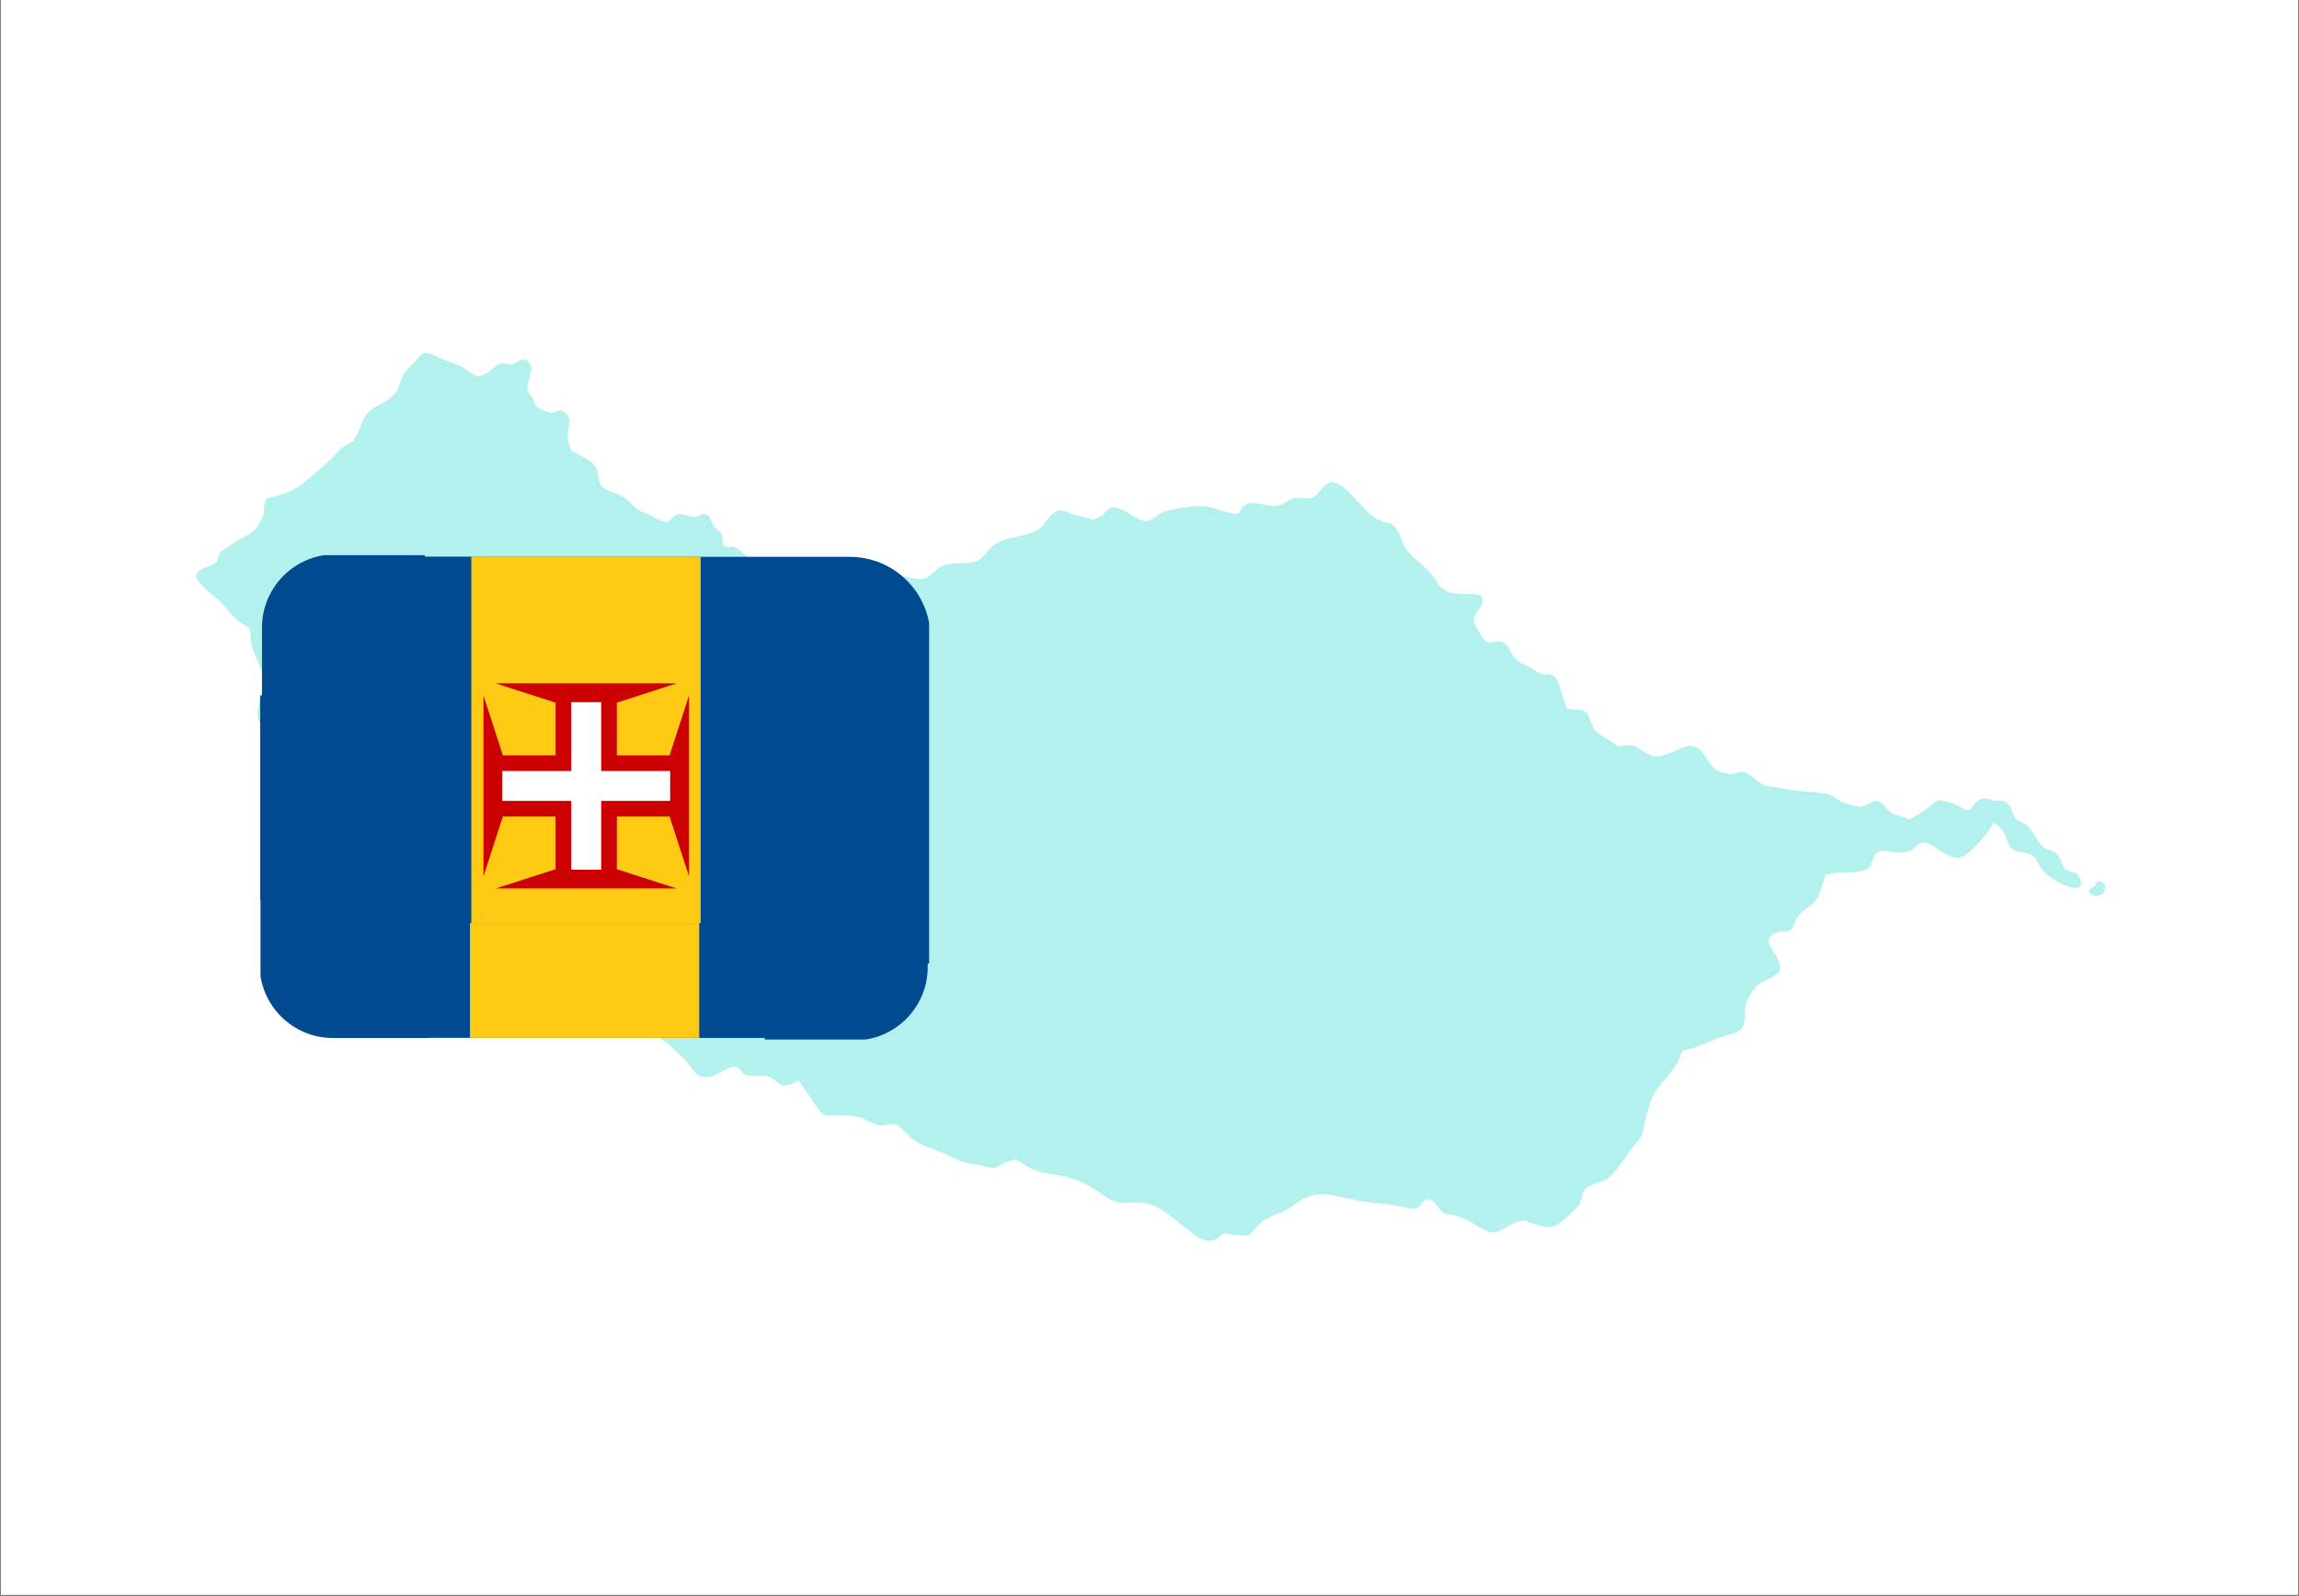
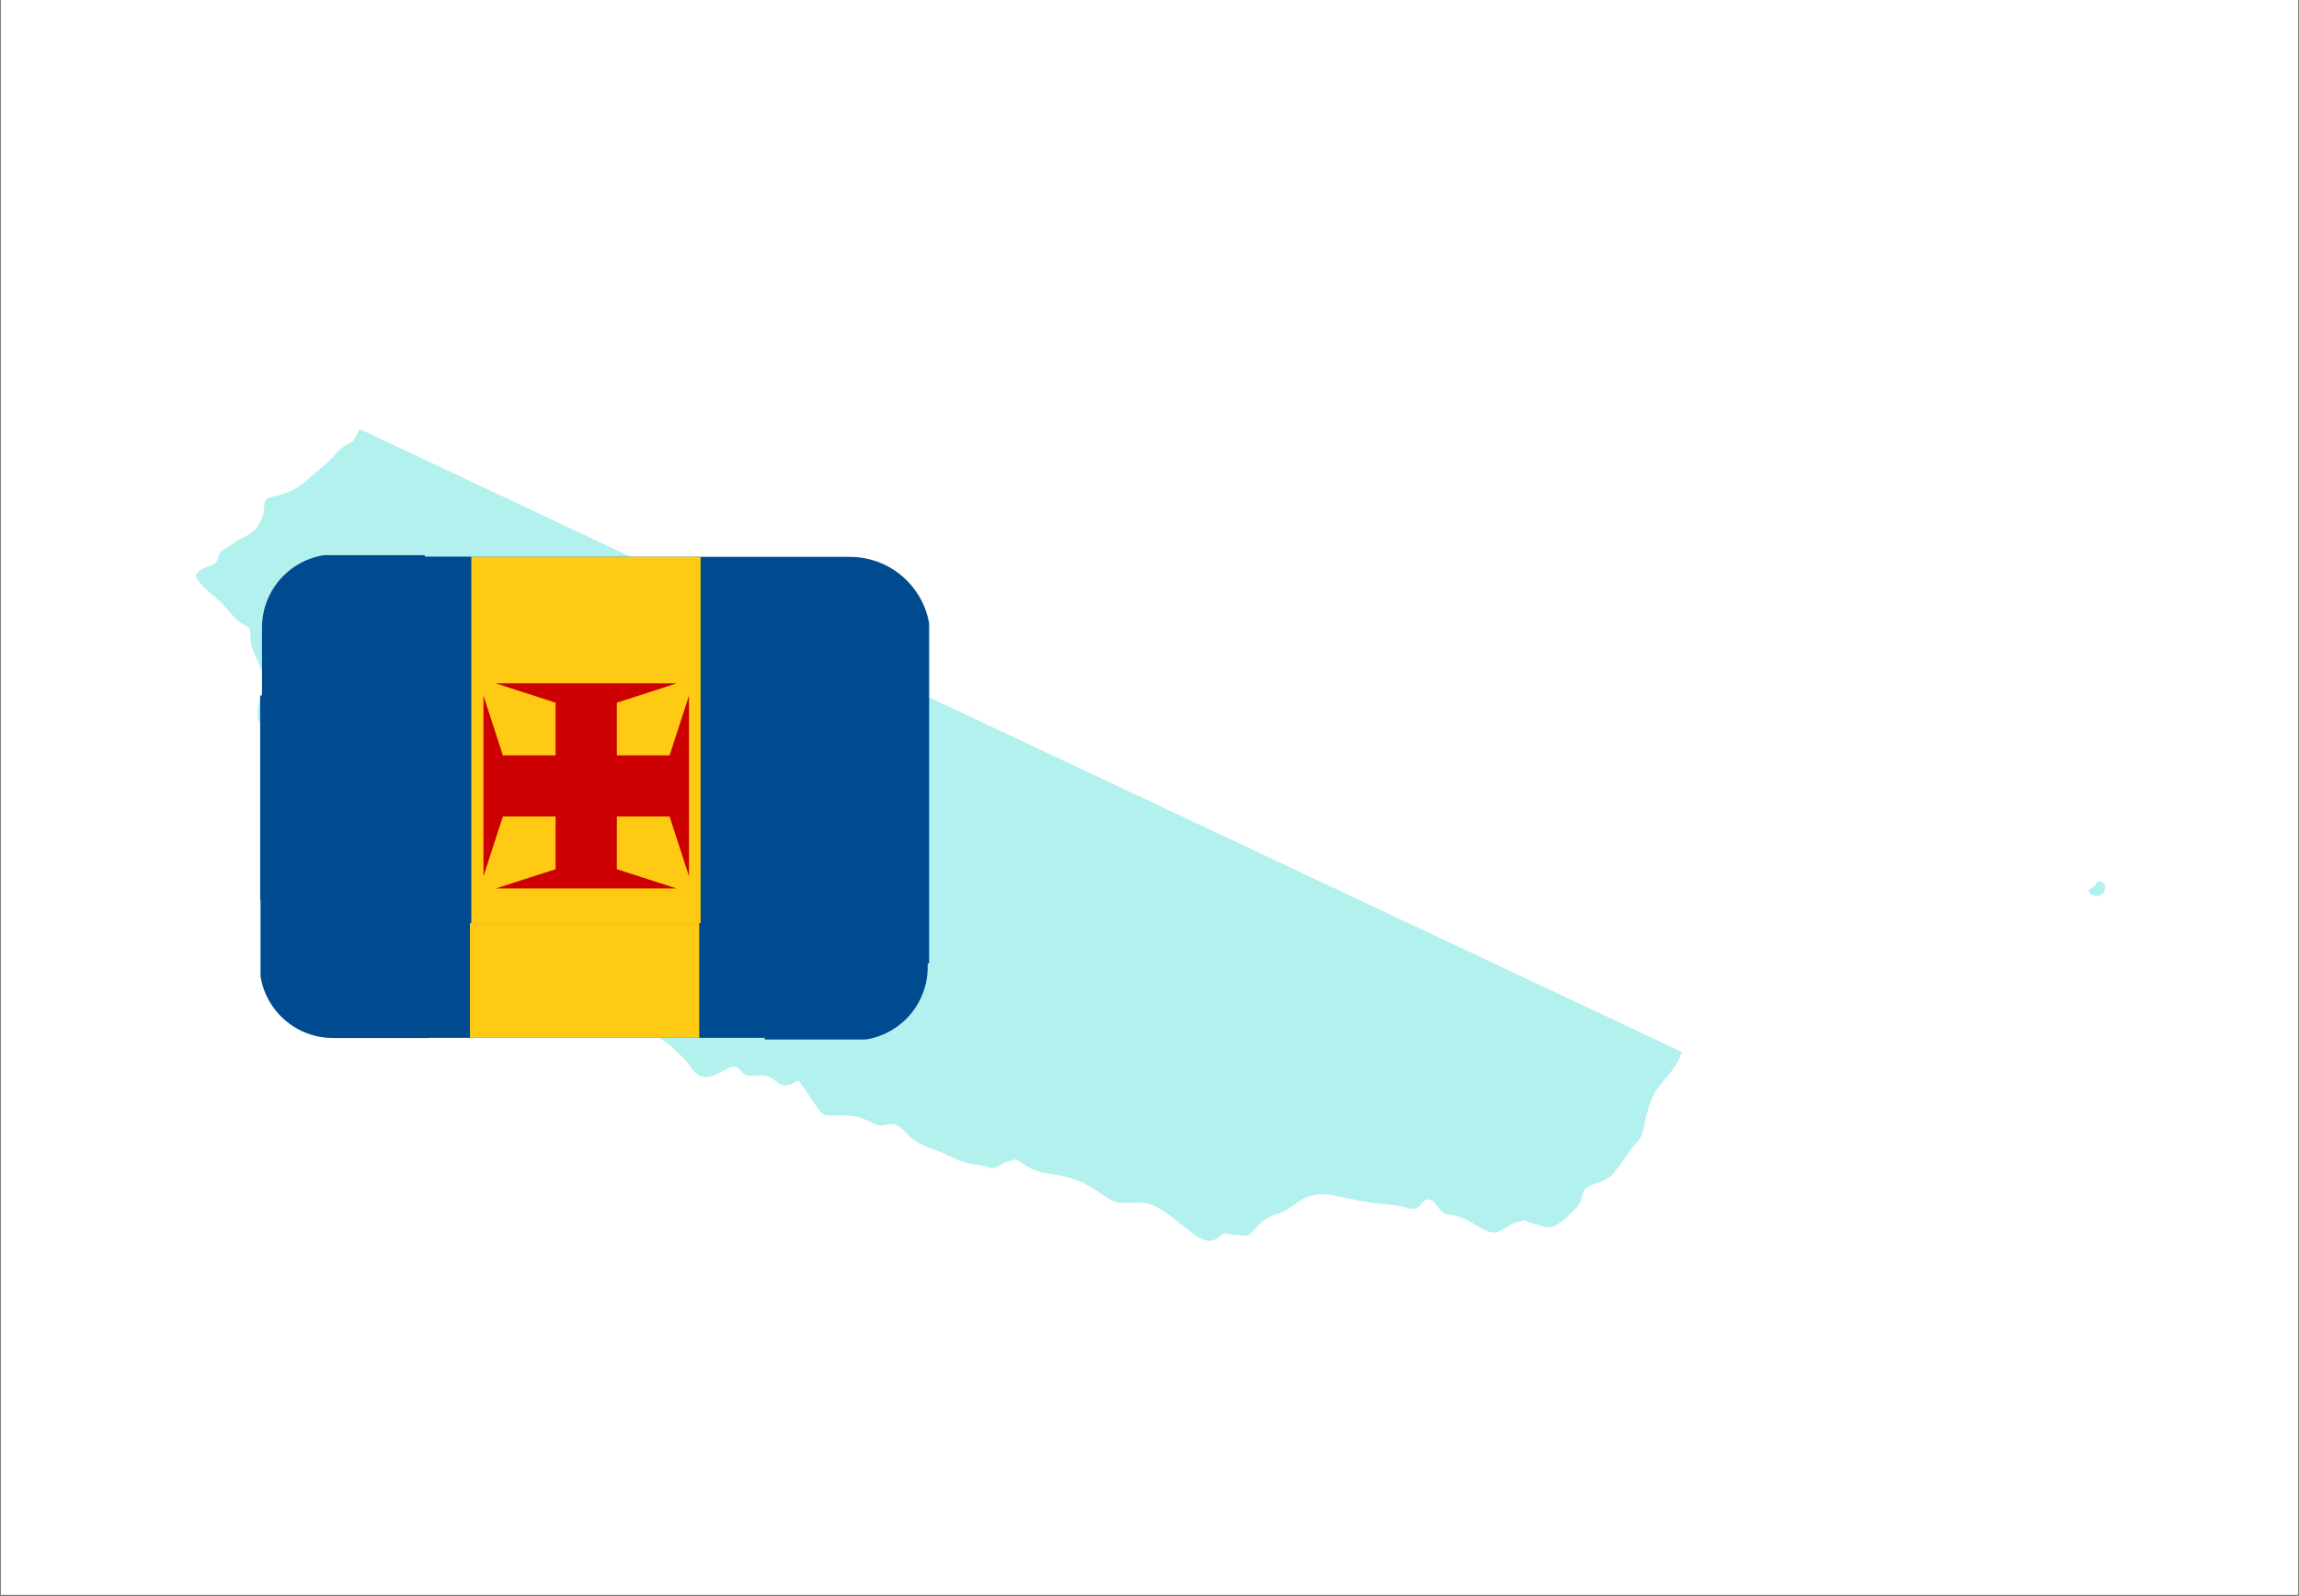
<svg xmlns="http://www.w3.org/2000/svg" width="1080" zoomAndPan="magnify" viewBox="0 0 810 562.5" height="750" preserveAspectRatio="xMidYMid meet" version="1.0">
  <rect x="0" y="0" width="810" height="562.5" fill="#808080" stroke="none" />
  <defs>
    <filter x="0%" y="0%" width="100%" height="100%" id="2f3923cc98">
      <feColorMatrix values="0 0 0 0 1 0 0 0 0 1 0 0 0 0 1 0 0 0 1 0" color-interpolation-filters="sRGB" />
    </filter>
    <clipPath id="8429cf09ef">
      <path d="M 0.359 0 L 809.641 0 L 809.641 562 L 0.359 562 Z M 0.359 0 " clip-rule="nonzero" />
    </clipPath>
    <mask id="b65611f5c2">
      <g filter="url(#2f3923cc98)">
        <rect x="-81" width="972" fill="#000000" y="-56.25" height="675" fill-opacity="0.3" />
      </g>
    </mask>
    <clipPath id="54767b1a19">
-       <path d="M 1 1 L 666 1 L 666 314.371 L 1 314.371 Z M 1 1 " clip-rule="nonzero" />
+       <path d="M 1 1 L 666 314.371 L 1 314.371 Z M 1 1 " clip-rule="nonzero" />
    </clipPath>
    <clipPath id="9d615eb453">
      <rect x="0" width="675" y="0" height="315" />
    </clipPath>
    <clipPath id="31f2e186f3">
      <path d="M 123.133 196.246 L 327.355 196.246 L 327.355 339.531 L 123.133 339.531 Z M 123.133 196.246 " clip-rule="nonzero" />
    </clipPath>
    <clipPath id="6c533a0047">
      <path d="M 123.133 196 L 167 196 L 167 339.531 L 123.133 339.531 Z M 123.133 196 " clip-rule="nonzero" />
    </clipPath>
    <clipPath id="71983837a1">
      <path d="M 166 196 L 247 196 L 247 339.531 L 166 339.531 Z M 166 196 " clip-rule="nonzero" />
    </clipPath>
    <clipPath id="5dd39dfd90">
      <path d="M 91.785 308.414 L 151.289 308.414 L 151.289 365.809 L 91.785 365.809 Z M 91.785 308.414 " clip-rule="nonzero" />
    </clipPath>
    <clipPath id="f9e954deae">
      <path d="M 92.309 195.66 L 149.703 195.66 L 149.703 255.164 L 92.309 255.164 Z M 92.309 195.66 " clip-rule="nonzero" />
    </clipPath>
    <clipPath id="6c1cc60f4e">
      <path d="M 121.828 325.312 L 289.32 325.312 L 289.32 365.75 L 121.828 365.75 Z M 121.828 325.312 " clip-rule="nonzero" />
    </clipPath>
    <clipPath id="fbee10aecb">
      <path d="M 246 325.312 L 289.32 325.312 L 289.32 366 L 246 366 Z M 246 325.312 " clip-rule="nonzero" />
    </clipPath>
    <clipPath id="c706b87c10">
      <path d="M 165 325.312 L 247 325.312 L 247 366 L 165 366 Z M 165 325.312 " clip-rule="nonzero" />
    </clipPath>
    <clipPath id="6cb3fe1666">
      <path d="M 91.668 245.121 L 152.641 245.121 L 152.641 317.113 L 91.668 317.113 Z M 91.668 245.121 " clip-rule="nonzero" />
    </clipPath>
    <clipPath id="c0af694ee3">
      <path d="M 269.461 306.828 L 326.855 306.828 L 326.855 366.332 L 269.461 366.332 Z M 269.461 306.828 " clip-rule="nonzero" />
    </clipPath>
  </defs>
  <g clip-path="url(#8429cf09ef)">
    <path fill="#ffffff" d="M 0.359 0 L 809.641 0 L 809.641 562 L 0.359 562 Z M 0.359 0 " fill-opacity="1" fill-rule="nonzero" />
    <path fill="#ffffff" d="M 0.359 0 L 809.641 0 L 809.641 562 L 0.359 562 Z M 0.359 0 " fill-opacity="1" fill-rule="nonzero" />
  </g>
  <g mask="url(#b65611f5c2)">
    <g transform="matrix(1, 0, 0, 1, 68, 123)">
      <g clip-path="url(#9d615eb453)">
        <path fill="#00cfc8" d="M 672.766 187.918 C 672.621 187.918 672.621 187.773 672.477 187.773 C 671.332 187.199 669.895 188.203 670.324 189.066 C 669.609 189.496 668.891 189.926 668.461 190.215 C 666.309 191.648 670.898 193.945 672.766 191.934 C 673.914 190.789 674.199 188.922 672.766 187.918 Z M 672.766 187.918 " fill-opacity="1" fill-rule="nonzero" />
        <g clip-path="url(#54767b1a19)">
          <path fill="#00cfc8" d="M 660.137 183.613 C 658.559 182.609 658.559 180.742 657.555 179.164 C 656.266 177.012 655.258 177.156 653.25 176.297 C 649.949 175.004 648.945 170.125 646.078 167.828 C 644.93 166.824 643.207 166.68 642.203 165.535 C 641.055 164.098 640.766 161.801 639.477 160.367 C 638.039 158.789 637.18 159.363 635.316 159.219 C 633.879 159.219 632.156 158.215 630.723 158.359 C 629.289 158.504 628.141 159.648 627.277 160.797 C 625.844 162.664 626.273 163.094 624.121 162.09 C 622.543 161.371 621.109 160.512 619.387 159.938 C 618.098 159.508 616.375 159.363 615.227 158.934 C 613.934 159.363 613.074 160.367 612.07 161.086 C 609.629 162.949 607.191 164.387 604.609 165.965 C 603.891 165.391 603.031 165.102 602.023 164.672 C 600.016 164.098 598.867 164.098 597.289 162.664 C 596.141 161.516 595.281 159.508 593.273 159.363 C 590.832 159.219 589.398 161.516 586.816 161.23 C 584.805 160.941 581.648 160.082 579.926 159.078 C 578.062 157.93 577.203 156.926 574.762 156.637 C 569.453 155.777 564.145 155.918 558.691 154.629 C 556.539 154.055 554.387 154.34 552.52 153.191 C 551.23 152.332 549.793 151.039 548.359 150.035 C 546.062 148.457 545.488 149.031 543.051 149.605 C 541.184 150.035 539.605 149.605 537.887 148.887 C 534.441 147.453 533.582 144.012 531.285 141.57 C 528.27 138.414 525.832 140.277 522.246 141.57 C 518.371 143.004 516.648 144.582 512.918 142.863 C 510.91 141.859 507.465 138.988 505.457 139.707 C 504.883 139.707 503.305 139.848 501.871 139.992 C 502.012 139.992 502.156 140.137 502.156 140.422 C 502.012 140.277 502.012 140.137 501.871 139.992 C 500.434 138.559 497.852 137.41 496.273 136.262 C 494.406 134.969 493.832 134.395 492.828 132.242 C 491.68 129.805 491.824 128.082 489.387 127.223 C 488.094 126.793 485.223 127.223 484.363 126.648 C 483.215 125.785 482.5 121.625 481.926 120.191 C 481.352 118.469 480.777 116.031 479.055 115.023 C 477.477 114.164 476.328 115.023 474.895 114.449 C 473.172 113.734 471.879 112.441 470.156 111.727 C 466.859 110.434 465.711 109.285 463.844 105.984 C 462.984 104.406 462.41 103.547 460.543 103.117 C 459.109 102.828 457.102 103.832 455.809 103.258 C 454.52 102.684 452.078 97.949 451.504 96.516 C 450.5 93.789 453.512 92.211 454.23 89.629 C 455.379 85.754 451.219 86.469 448.492 86.328 C 446.051 86.184 443.469 86.184 441.746 85.465 C 440.887 84.75 439.883 84.176 439.02 83.457 C 438.879 83.312 438.734 83.027 438.734 82.883 C 437.73 80.875 436.438 79.441 434.859 77.863 C 431.848 74.703 427.828 72.41 426.25 68.246 C 425.391 66.094 425.246 64.805 423.668 62.938 C 422.234 61.359 421.945 61.504 419.938 61.074 C 416.348 60.211 413.051 56.77 410.609 54.043 C 408.312 51.602 405.875 48.301 402.574 47.156 C 399.703 46.148 397.84 49.164 396.117 51.172 C 393.965 53.469 391.668 52.32 388.801 52.465 C 386.074 52.605 385.07 54.617 382.344 55.191 C 378.469 56.051 372.73 52.465 369.859 55.621 C 368.137 57.629 368.996 58.633 365.984 57.918 C 363.547 57.344 361.25 56.625 358.809 55.906 C 355.223 54.902 351.637 55.477 348.047 56.051 C 346.039 56.48 343.887 56.625 341.879 57.344 C 340.156 58.059 338.867 59.637 337.145 60.355 C 334.418 61.648 330.398 57.918 327.672 56.77 C 324.23 55.191 322.793 55.477 320.5 58.492 C 319.352 59.062 318.348 59.637 317.199 60.211 C 315.191 59.496 312.895 59.062 310.742 58.492 C 308.59 57.918 306.293 56.195 304.141 57.199 C 302.133 58.059 300.555 60.93 299.117 62.508 C 297.109 64.516 294.527 65.09 291.801 65.809 C 288.789 66.527 285.773 66.957 283.047 68.535 C 280.32 69.969 279.316 72.984 276.734 74.418 C 272.574 76.57 267.266 74.418 262.961 77 C 261.094 78.148 259.516 80.586 257.219 81.02 C 255.496 81.305 253.203 80.586 251.48 80.301 C 249.328 80.012 248.035 79.727 246.172 81.02 C 244.449 82.164 243.016 84.75 241.004 85.324 C 239.426 85.754 237.418 84.605 235.84 84.316 C 234.117 84.031 232.539 83.887 230.961 83.312 C 227.23 82.023 223.355 80.875 219.48 80.586 C 217.473 80.445 215.609 81.02 213.742 80.445 C 212.449 80.012 211.305 79.152 210.156 78.434 C 207.43 77 204.988 74.992 201.832 74.703 C 200.543 75.137 199.25 75.707 197.957 76.141 C 196.238 74.273 194.66 72.551 192.793 70.973 C 191.934 70.258 191.359 69.969 190.211 69.684 C 189.637 69.539 187.629 69.824 187.195 69.539 C 186.191 68.82 186.91 66.238 186.051 65.09 C 185.332 63.941 184.039 63.367 183.324 62.078 C 182.75 61.074 182.176 58.922 181.027 58.348 C 179.449 57.484 178.586 58.922 177.152 59.207 C 175.859 59.352 173.852 58.488 172.562 58.348 C 170.984 58.203 170.84 57.918 169.547 58.922 C 168.398 59.781 167.969 61.074 166.535 60.93 C 164.383 60.785 161.227 58.348 158.93 57.629 C 156.059 56.91 154.77 54.473 152.328 52.605 C 150.031 50.887 146.734 50.598 144.582 48.875 C 142.285 47.012 143.289 43.996 141.855 41.559 C 140.852 39.836 138.125 38.402 136.832 37.684 C 135.684 37.109 134.395 36.395 133.246 35.82 C 132.812 34.242 132.098 32.66 131.953 31.227 C 131.668 28.789 133.387 25.773 132.098 23.48 C 131.668 22.762 130.52 21.898 129.516 21.613 C 128.223 21.469 127.793 22.332 126.645 22.473 C 125.211 22.473 121.766 21.039 120.906 20.18 C 120.332 19.461 120.188 18.027 119.613 17.164 C 119.184 16.449 118.32 15.875 118.035 15.012 C 117.461 13.434 118.32 11.711 118.609 10.133 C 119.039 8.125 119.758 6.262 118.32 4.68 C 116.312 2.672 115.453 3.965 113.586 4.969 C 111.578 6.117 110.285 4.68 108.277 5.113 C 106.844 5.398 105.551 7.266 104.117 7.98 C 104.117 7.98 104.117 8.125 104.262 8.125 C 102.969 8.699 101.82 9.273 100.527 9.703 C 98.809 8.988 97.23 8.125 95.793 6.977 C 93.641 5.398 90.773 4.684 88.188 3.676 C 86.469 3.102 84.172 1.523 82.305 1.383 C 80.152 1.238 79.723 2.961 78.289 4.395 C 76.711 5.973 75.273 6.977 74.129 9.129 C 73.121 10.852 72.836 12.574 72.117 14.297 C 70.395 17.883 65.375 19.316 62.359 21.758 C 59.777 23.91 59.203 27.785 57.48 30.652 C 57.195 31.082 56.91 31.801 56.477 32.52 C 55.473 32.949 54.613 33.523 53.609 33.953 C 53.75 33.953 53.75 33.953 53.75 33.953 C 51.312 35.387 49.305 38.258 47.152 40.125 C 44.566 42.562 41.699 44.859 38.973 47.156 C 36.246 49.449 33.52 50.598 30.074 51.602 C 29.07 51.891 26.203 52.32 25.629 53.18 C 24.91 54.188 25.195 57.344 24.625 58.777 C 23.332 62.363 21.609 64.516 18.309 66.094 C 16.875 66.812 15.441 67.531 14.148 68.535 C 13 69.395 10.848 70.398 9.844 71.406 C 8.41 72.984 9.414 74.562 7.406 75.711 C 5.684 76.715 3.816 76.855 2.238 78.148 C -0.199 80.156 1.664 81.594 3.531 83.602 C 5.684 85.898 8.266 87.617 10.418 89.914 C 12.426 92.066 14.438 94.793 16.875 96.516 C 17.879 97.23 19.312 97.664 19.887 98.668 C 20.461 99.816 20.176 101.68 20.32 102.973 C 20.895 106.559 22.758 109.715 24.051 113.016 C 24.625 114.449 25.199 116.031 26.059 117.465 C 25.34 118.613 24.766 119.902 24.336 120.477 C 23.477 122.773 22.902 126.074 22.758 128.512 C 22.613 131.672 24.48 133.391 26.633 135.543 C 29.359 138.27 32.66 140.996 34.523 144.582 C 36.391 148.316 38.543 151.613 41.555 154.629 C 44.281 157.355 48.441 158.645 51.023 161.371 C 53.75 164.242 54.324 168.547 57.051 171.703 C 58.488 173.426 59.922 175.148 60.496 177.441 C 61.07 179.594 60.641 181.031 62.793 182.32 C 65.086 183.613 68.102 183.758 70.539 184.617 C 73.984 185.766 76.566 188.062 79.004 190.645 C 81.301 193.082 82.594 195.668 85.605 197.246 C 89.051 198.965 92.781 200.688 96.656 201.691 C 99.812 202.41 103.398 202.266 106.414 203.27 C 107.559 203.703 108.707 204.133 109.855 204.562 C 110.719 205.422 111.723 206.43 112.438 207.289 C 114.449 209.441 117.176 210.875 119.613 212.453 C 122.625 214.32 125.496 216.473 128.367 218.625 C 130.66 220.488 133.531 224.219 136.547 224.652 C 140.277 225.227 143.863 221.781 146.734 224.652 C 150.32 228.238 153.332 232.113 157.062 235.699 C 158.93 237.422 160.223 239.574 162.086 241.297 C 163.953 243.02 166.535 243.734 168.398 245.742 C 170.266 247.609 172.129 249.188 173.852 251.055 C 175.145 252.633 176.148 254.641 177.871 255.789 C 182.176 258.371 186.051 254.066 189.922 253.062 C 192.508 252.344 192.508 254.785 194.66 255.789 C 196.812 256.793 199.824 255.5 202.262 256.219 C 204.559 256.793 205.992 259.23 208.145 259.52 C 209.867 259.805 211.59 258.656 213.312 257.797 C 213.887 258.516 214.316 259.23 214.746 259.805 C 216.469 262.102 217.902 264.543 219.625 266.836 C 221.633 269.562 222.066 270.426 225.508 270.137 C 228.09 269.992 230.816 269.992 233.402 270.426 C 236.27 270.855 238.277 272.578 241.004 273.438 C 243.73 274.297 245.309 272.289 248.035 273.582 C 250.621 274.871 251.91 277.457 254.352 279.035 C 257.793 281.328 262.098 282.191 265.688 284.055 C 268.699 285.492 271.426 286.781 274.727 287.211 C 276.59 287.5 278.312 287.785 280.18 288.359 C 282.332 289.078 282.617 288.504 284.625 287.5 C 286.062 286.637 287.926 286.066 289.934 285.492 C 291.082 286.207 292.23 286.926 293.094 287.5 C 296.105 289.938 301.414 290.656 305.145 291.23 C 310.312 292.09 315.191 294.242 319.352 297.258 C 321.215 298.547 323.367 300.27 325.664 300.699 C 328.105 301.133 330.828 300.844 333.414 300.844 C 339.582 300.844 343.887 305.293 348.621 308.879 C 351.207 310.746 353.789 313.473 357.09 314.188 C 359.816 314.762 361.395 313.039 363.258 311.605 C 364.406 311.75 365.41 312.035 366.559 312.18 C 367.418 312.035 368.996 312.465 370.145 312.465 C 372.297 312.465 372.871 311.75 374.164 310.027 C 376.602 307.156 379.188 305.723 382.629 304.574 C 386.215 303.426 388.367 300.844 391.668 299.266 C 395.258 297.543 398.844 297.688 402.574 298.406 C 406.734 299.266 410.898 300.27 414.914 300.844 C 419.074 301.418 422.664 301.418 426.824 302.422 C 428.258 302.852 430.125 303.426 431.559 302.566 C 432.996 301.703 433.137 299.695 435.148 299.695 C 437.156 299.695 438.16 301.992 439.453 303.426 C 441.031 305.148 441.891 304.863 444.188 305.293 C 447.488 306.008 450.215 307.59 452.938 309.309 C 454.66 310.312 457.102 311.605 458.824 311.32 C 461.117 310.887 463.27 308.879 465.566 308.02 C 466.285 307.73 467.719 307.445 469.152 307.016 C 469.727 307.301 470.156 307.59 470.73 307.73 C 472.883 308.449 475.898 309.598 478.195 309.453 C 481.207 309.168 485.512 304.574 487.664 302.422 C 489.816 300.27 488.812 296.539 491.824 295.105 C 494.84 293.527 497.707 293.668 500.289 290.656 C 502.441 288.219 504.309 285.348 506.176 282.621 C 507.895 280.039 510.336 278.746 510.91 275.59 C 512.059 269.992 513.062 264.109 516.793 259.52 C 519.23 256.504 523.535 251.914 524.109 248.613 C 524.398 248.184 524.684 247.754 524.973 247.324 C 526.98 246.891 528.844 246.316 530.996 245.457 C 533.582 244.453 535.875 243.305 538.602 242.445 C 540.613 241.727 543.48 241.297 545.059 240.004 C 547.5 237.996 546.496 234.121 547.07 231.395 C 547.641 228.523 549.793 225.227 552.234 223.504 C 554.242 222.066 559.266 220.777 559.266 218.051 C 559.266 215.609 556.824 212.598 555.82 210.59 C 554.098 207.289 556.109 205.855 559.551 205.281 C 561.273 204.992 561.992 205.711 563.281 204.277 C 564 203.414 564.145 202.266 564.719 201.262 C 565.867 198.68 568.16 197.531 570.312 195.809 C 572.035 194.375 573.039 192.223 573.613 190.07 C 573.902 189.352 574.617 186.914 575.191 185.336 C 576.484 184.906 577.633 184.762 578.781 184.617 C 582.367 184.332 585.094 184.762 588.535 183.758 C 592.125 182.754 590.832 180.602 592.84 178.016 C 594.418 176.008 597.145 177.156 599.297 177.301 C 601.309 177.441 604.035 177.586 605.754 176.438 C 607.766 175.004 608.625 173.137 611.352 174.285 C 615.227 175.723 619.531 181.316 623.98 178.59 C 627.137 176.582 630.293 172.852 632.59 169.98 C 632.73 169.551 633.734 168.117 634.453 166.824 C 635.027 167.254 635.602 167.688 635.887 167.973 C 636.895 168.832 637.754 169.695 638.328 170.984 C 639.047 172.277 639.188 174.145 640.051 175.289 C 641.77 177.73 644.785 177.012 647.223 178.016 C 649.949 179.164 650.094 182.32 651.961 184.043 C 654.543 186.484 659.562 189.781 663.293 189.926 C 665.305 190.07 665.734 187.918 664.586 186.051 C 663.867 184.332 661.859 184.617 660.137 183.613 Z M 660.137 183.613 " fill-opacity="1" fill-rule="nonzero" />
        </g>
      </g>
    </g>
  </g>
  <g clip-path="url(#31f2e186f3)">
    <path fill="#004b8f" d="M 299.383 196.246 L 85.277 196.246 L 85.277 357.469 L 313.832 357.469 C 321.551 357.469 327.812 363.723 327.812 371.434 L 327.812 224.641 C 327.812 208.953 315.09 196.246 299.383 196.246 " fill-opacity="1" fill-rule="nonzero" />
  </g>
  <g clip-path="url(#6c533a0047)">
    <path fill="#004b8f" d="M 85.277 357.469 L 85.277 196.246 L 166.059 196.246 L 166.059 357.469 L 85.277 357.469 " fill-opacity="1" fill-rule="nonzero" />
  </g>
  <g clip-path="url(#71983837a1)">
    <path fill="#ffca13" d="M 166.059 357.469 L 166.059 196.246 L 246.84 196.246 L 246.84 357.469 L 166.059 357.469 " fill-opacity="1" fill-rule="nonzero" />
  </g>
  <path fill="#cc0000" d="M 242.742 245.156 L 242.742 308.805 L 235.922 287.754 L 217.328 287.754 L 217.328 306.324 L 238.406 313.121 L 174.672 313.121 L 195.75 306.324 L 195.75 287.754 L 177.168 287.754 L 170.348 308.805 L 170.348 245.156 L 177.168 266.207 L 195.75 266.207 L 195.75 247.637 L 174.672 240.828 L 238.406 240.828 L 217.328 247.637 L 217.328 266.207 L 235.922 266.207 L 242.742 245.156 " fill-opacity="1" fill-rule="nonzero" />
-   <path fill="#ffffff" d="M 236.113 271.711 L 211.816 271.711 L 211.816 247.457 L 201.266 247.457 L 201.266 271.711 L 176.988 271.711 L 176.988 282.25 L 201.266 282.25 L 201.266 306.504 L 211.816 306.504 L 211.816 282.25 L 236.113 282.25 L 236.113 271.711 " fill-opacity="1" fill-rule="nonzero" />
  <g clip-path="url(#5dd39dfd90)">
    <path fill="#004b8f" d="M 117.305 365.809 L 311.941 365.809 L 311.941 218.828 L 104.168 218.828 C 97.148 218.828 91.457 213.129 91.457 206.102 L 91.457 339.926 C 91.457 354.227 103.023 365.809 117.305 365.809 " fill-opacity="1" fill-rule="nonzero" />
  </g>
  <g clip-path="url(#f9e954deae)">
    <path fill="#004b8f" d="M 92.309 221.184 L 92.309 415.82 L 239.289 415.82 L 239.289 208.047 C 239.289 201.027 244.988 195.336 252.016 195.336 L 118.191 195.336 C 103.891 195.336 92.309 206.902 92.309 221.184 " fill-opacity="1" fill-rule="nonzero" />
  </g>
  <g clip-path="url(#6c1cc60f4e)">
    <path fill="#004b8f" d="M 113.039 365.75 L 327.141 365.75 L 327.141 204.527 L 98.59 204.527 C 90.867 204.527 84.605 198.273 84.605 190.566 L 84.605 337.359 C 84.605 353.043 97.332 365.75 113.039 365.75 " fill-opacity="1" fill-rule="nonzero" />
  </g>
  <g clip-path="url(#fbee10aecb)">
-     <path fill="#004b8f" d="M 327.141 204.527 L 327.141 365.75 L 246.359 365.75 L 246.359 204.527 L 327.141 204.527 " fill-opacity="1" fill-rule="nonzero" />
-   </g>
+     </g>
  <g clip-path="url(#c706b87c10)">
    <path fill="#ffca13" d="M 246.359 204.527 L 246.359 365.75 L 165.578 365.75 L 165.578 204.527 L 246.359 204.527 " fill-opacity="1" fill-rule="nonzero" />
  </g>
  <g clip-path="url(#6cb3fe1666)">
    <path fill="#004b8f" d="M 124.535 187.684 L -89.566 187.684 L -89.566 348.906 L 138.984 348.906 C 146.707 348.906 152.965 355.16 152.965 362.871 L 152.965 216.078 C 152.965 200.391 140.242 187.684 124.535 187.684 " fill-opacity="1" fill-rule="nonzero" />
  </g>
  <g clip-path="url(#c0af694ee3)">
    <path fill="#004b8f" d="M 326.855 340.812 L 326.855 146.172 L 179.875 146.172 L 179.875 353.949 C 179.875 360.969 174.176 366.66 167.145 366.66 L 300.969 366.66 C 315.27 366.66 326.855 355.094 326.855 340.812 " fill-opacity="1" fill-rule="nonzero" />
  </g>
</svg>